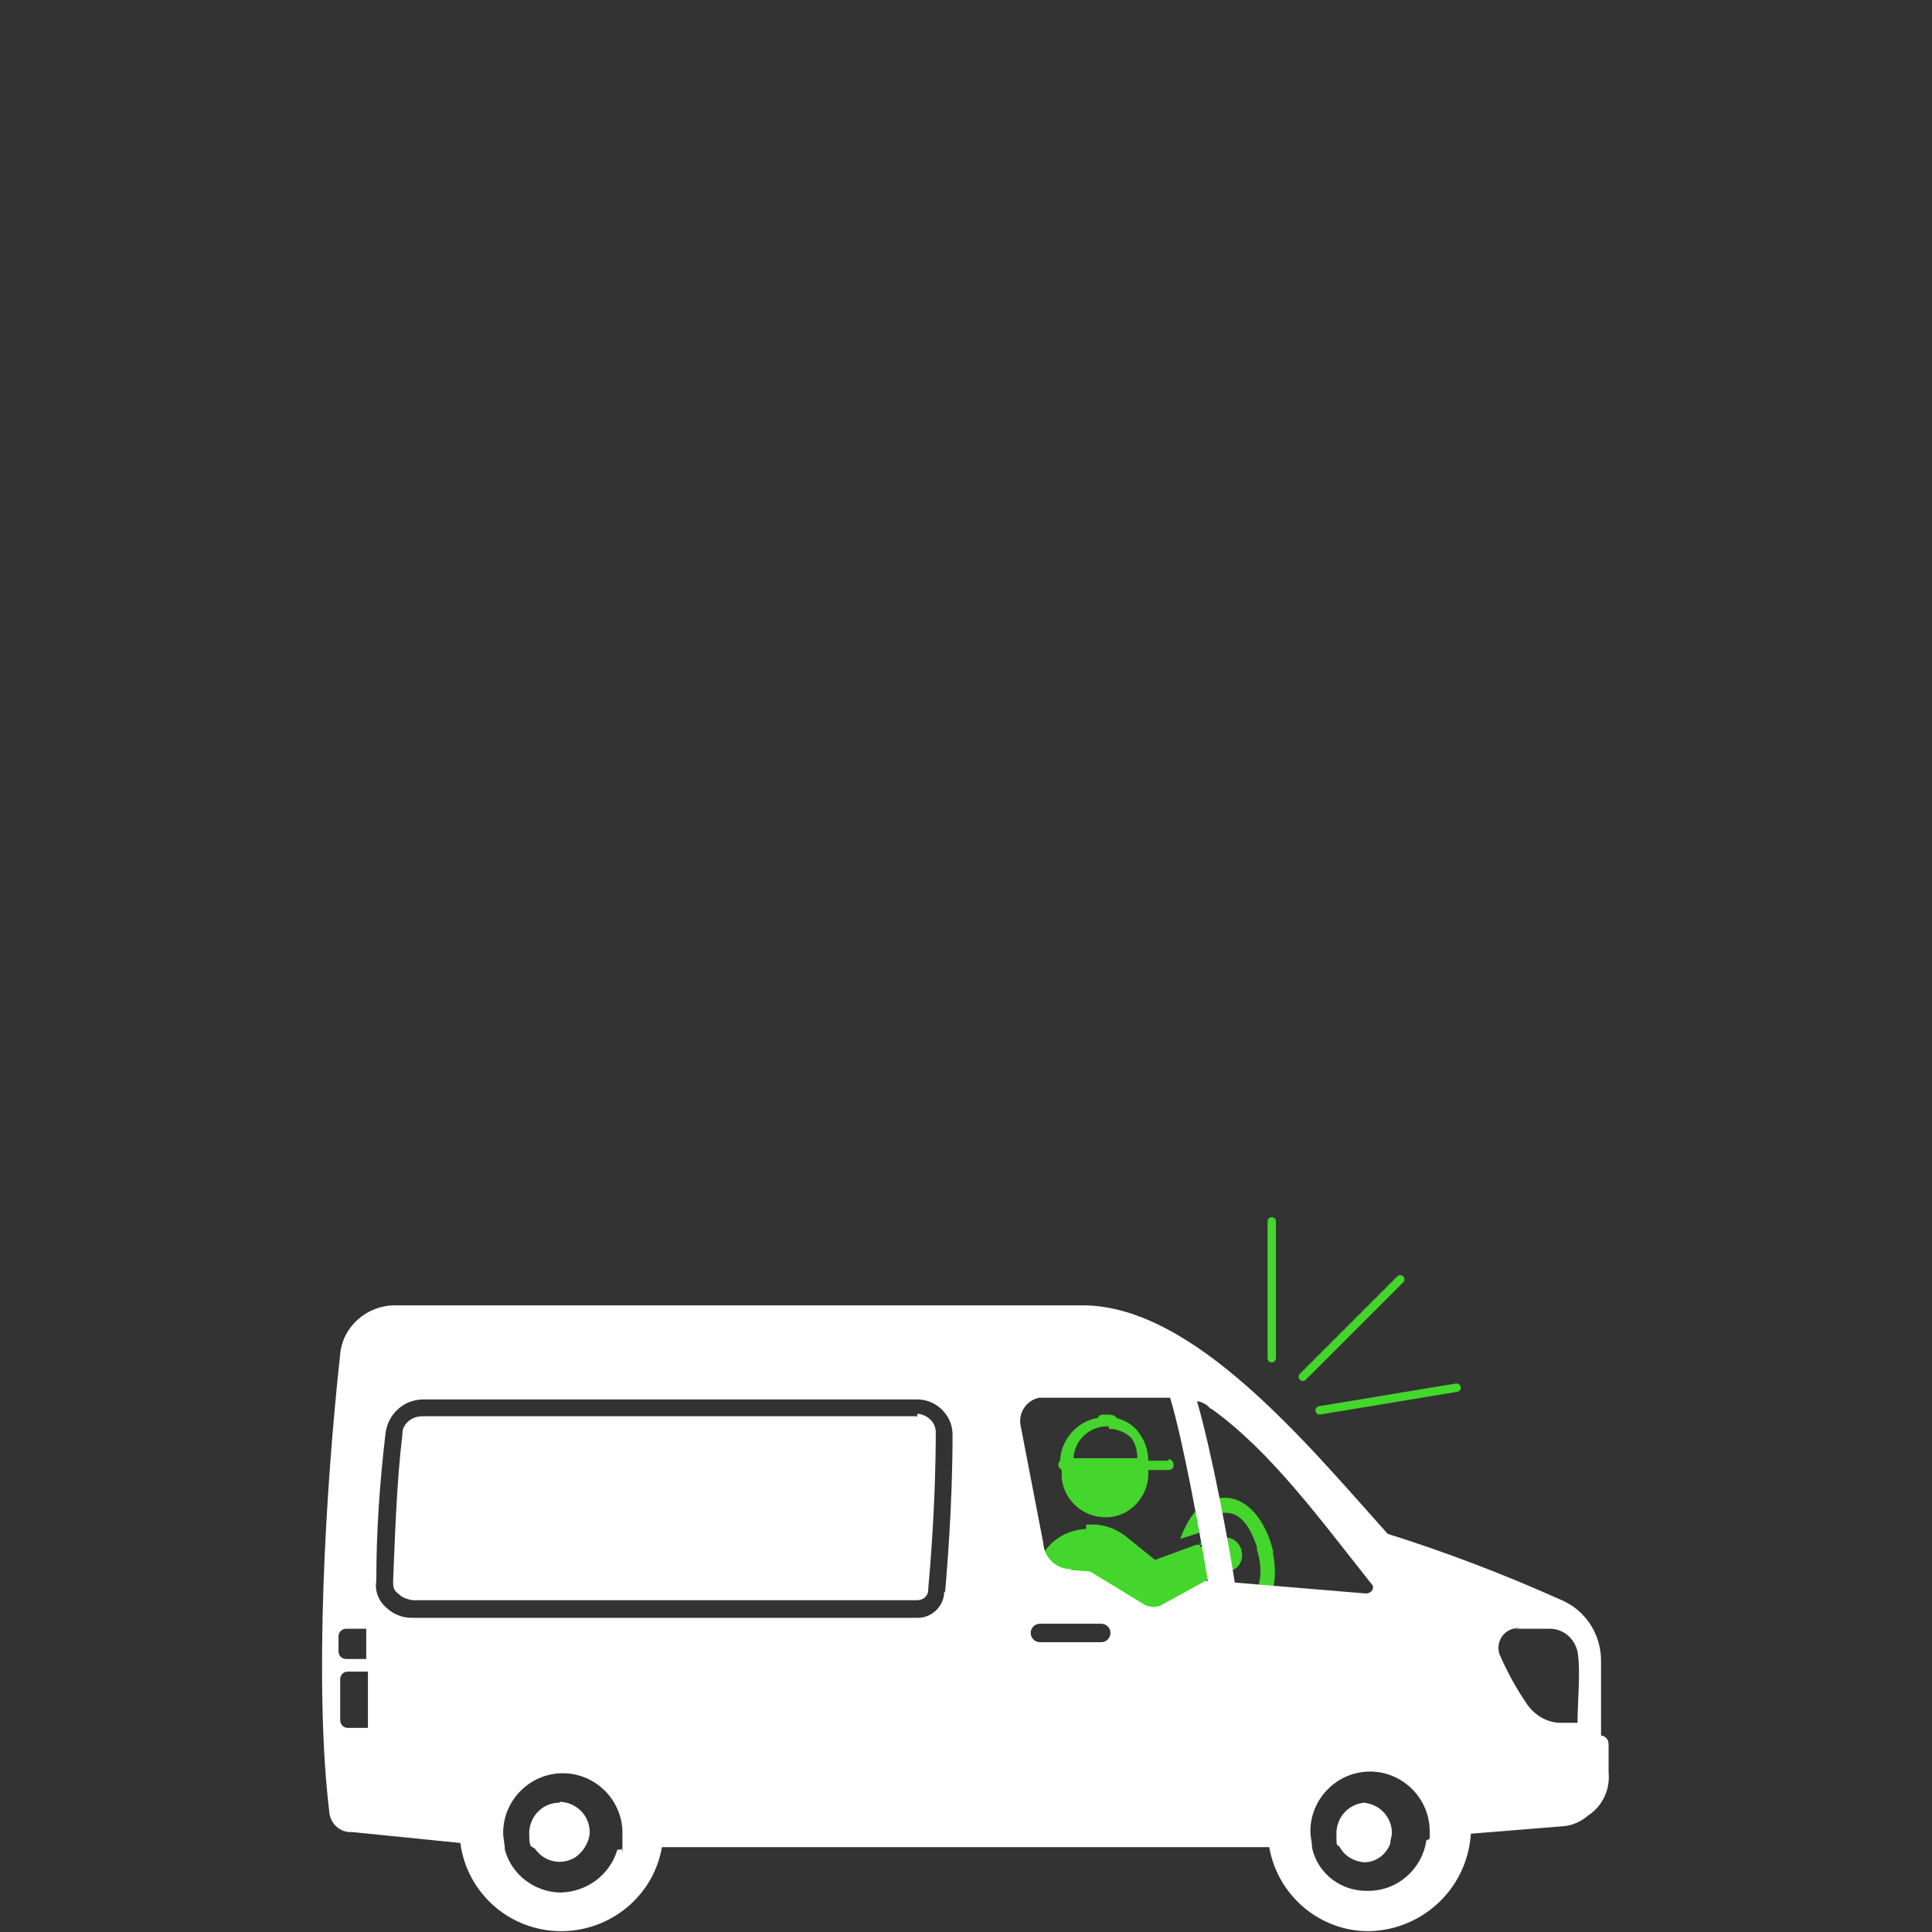
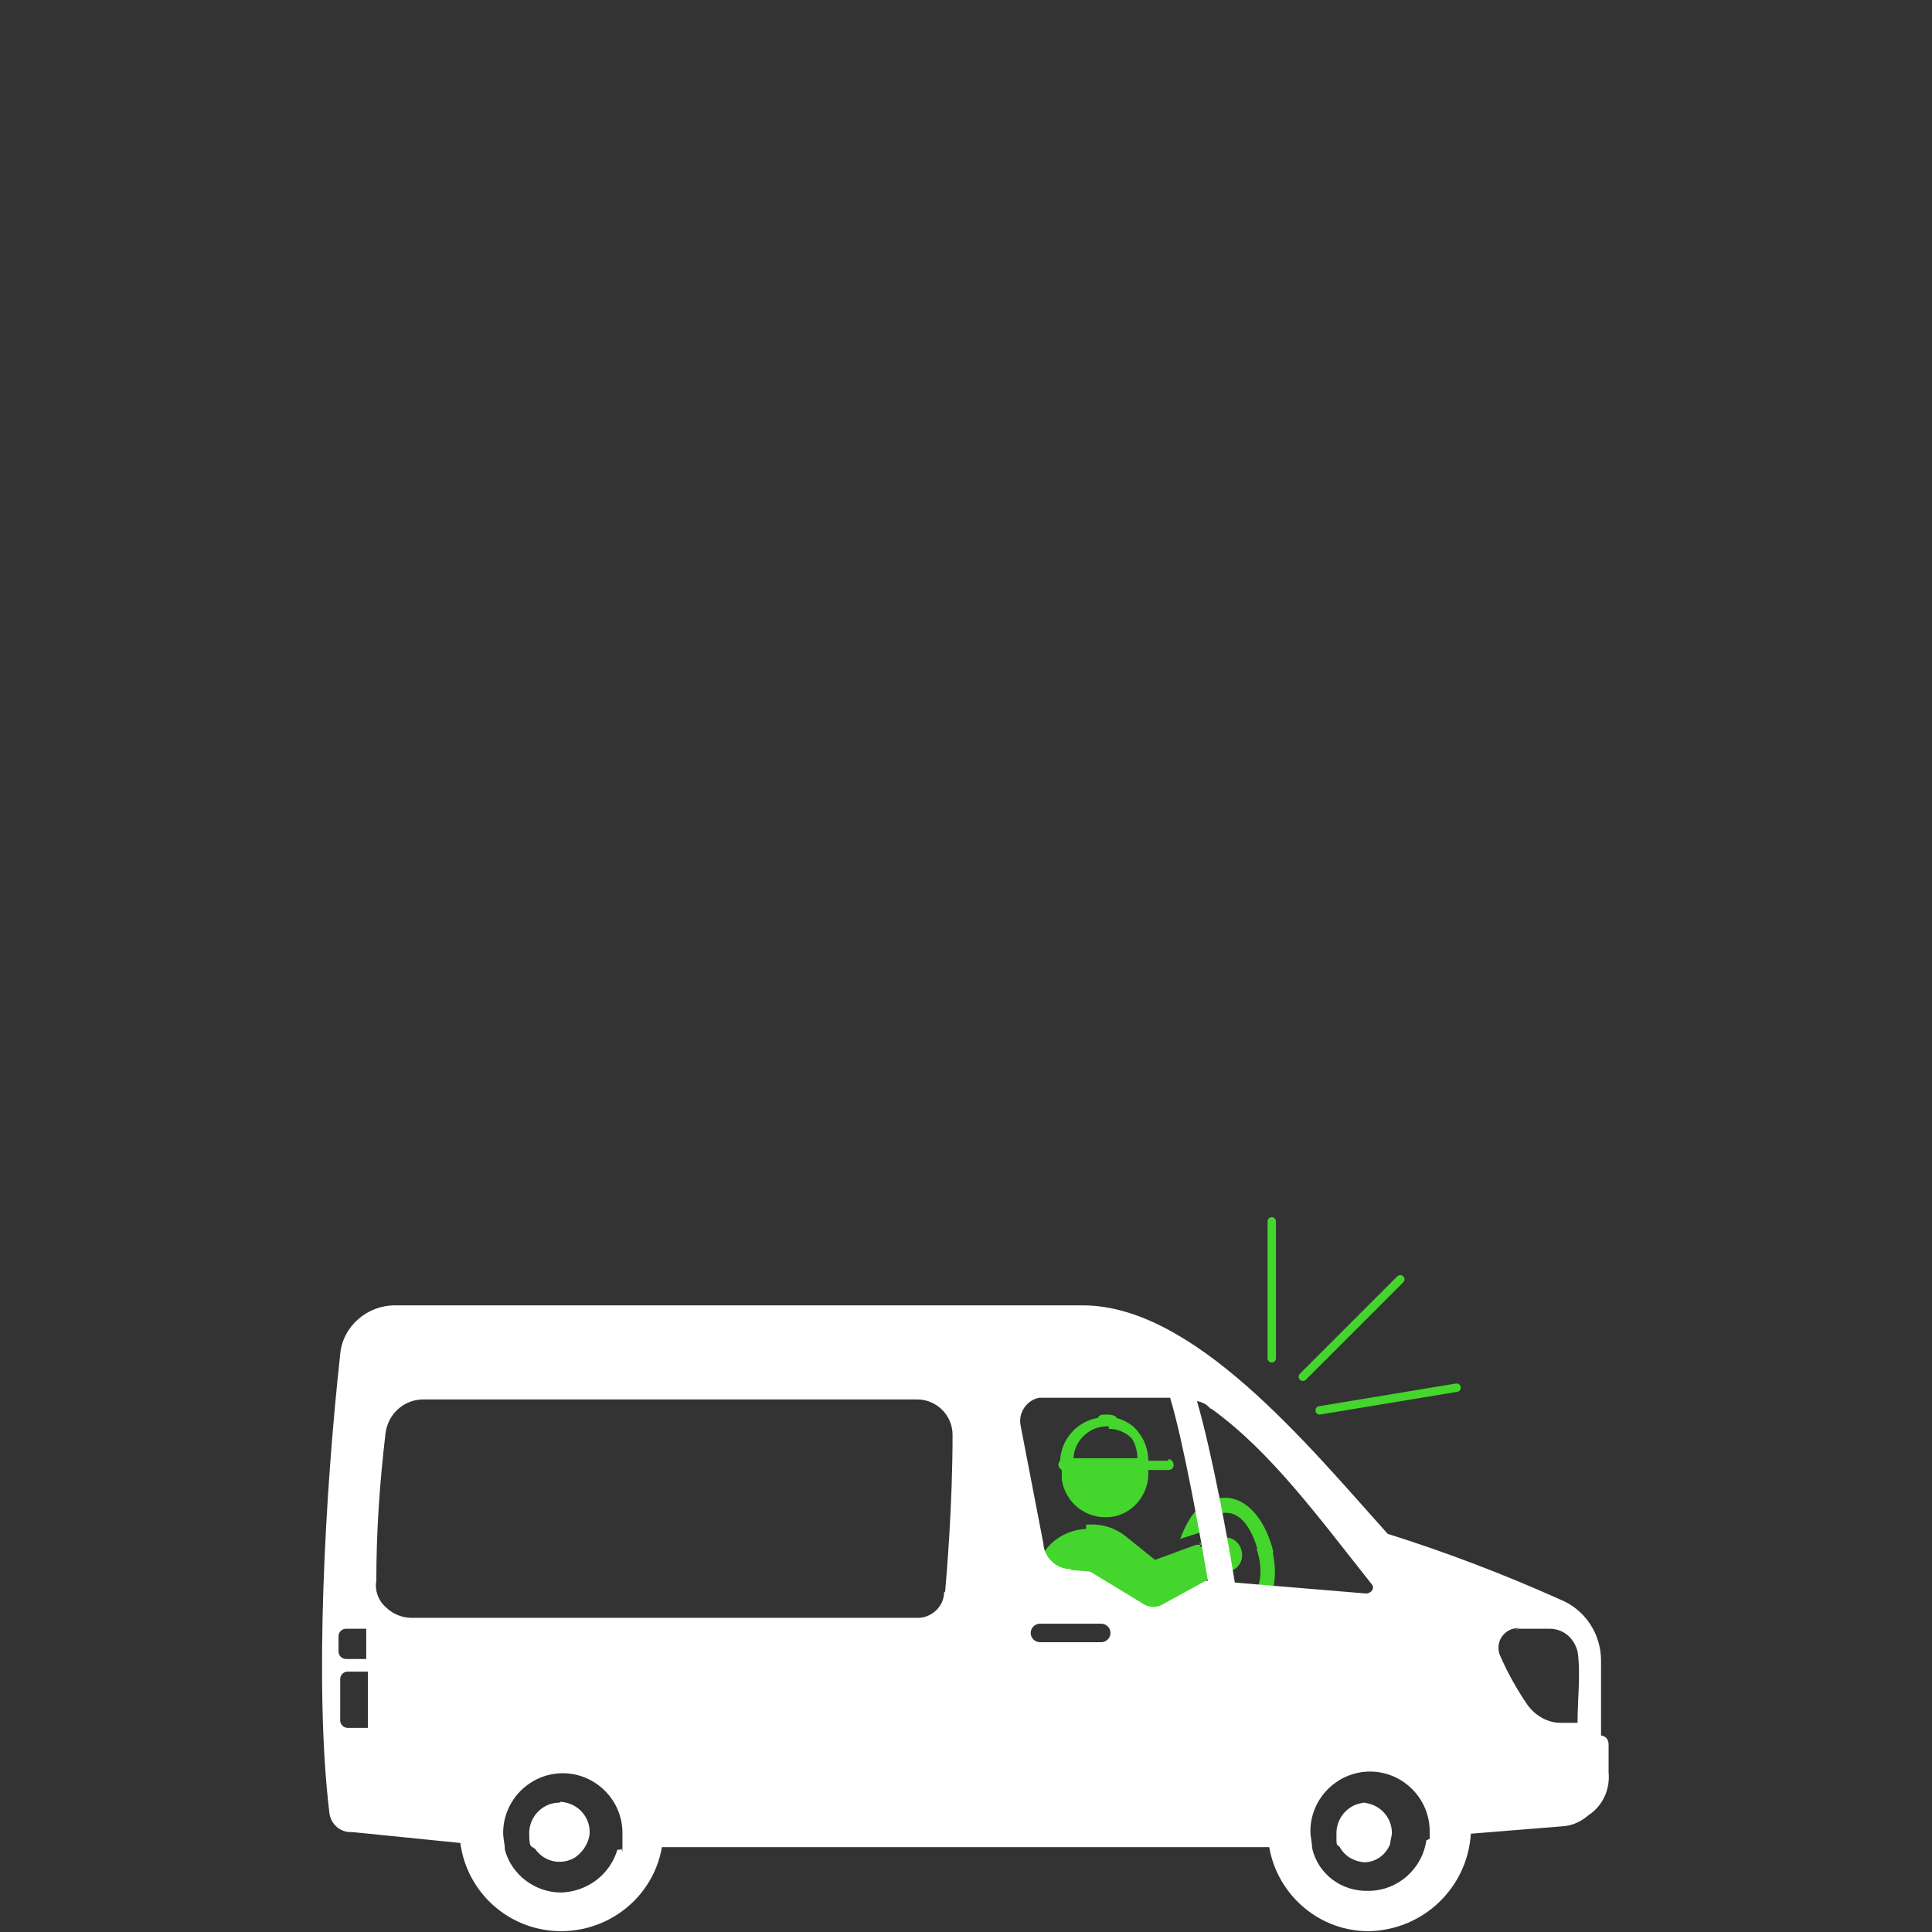
<svg xmlns="http://www.w3.org/2000/svg" version="1.1" viewBox="0 0 230 230">
  <rect x="0" y="0" width="230" height="230" fill="#333333" stroke="none" />
  <defs>
    <style>
      .st0, .st1 {
        fill: none;
      }

      .st2, .st3 {
        fill-rule: evenodd;
      }

      .st2, .st4 {
        fill: #fff;
      }

      .st3, .st5 {
        fill: #44d62c;
      }

      .st1 {
        stroke: #44d62c;
        stroke-linecap: round;
        stroke-miterlimit: 10;
      }

      .st6 {
        display: none;
      }
    </style>
  </defs>
  <g id="Layer_1">
    <rect class="st0" width="230" height="230" />
  </g>
  <g id="semi" class="st6">
    <g id="Group_1201">
      <path id="Path_5072" class="st2" d="M89.1,208.3c-6,0-10.8,4.9-10.8,10.8,0,6,4.9,10.8,10.8,10.8,6,0,10.8-4.9,10.8-10.8,0-6-4.9-10.8-10.8-10.8h0M89.1,213.6c3.1,0,5.5,2.5,5.5,5.5,0,3.1-2.5,5.5-5.5,5.5-3.1,0-5.5-2.5-5.5-5.5,0-3.1,2.5-5.5,5.5-5.5h0" />
      <path id="Path_5073" class="st2" d="M224.2,221.8c1.1,0,1.9-.9,1.9-1.9v-5.9c0-1.1-.9-1.9-1.9-1.9h-2.3c1.4,2.1,2.2,4.6,2.2,7.1,0,.9,0,1.8-.3,2.7h.4ZM201.1,212h-8.5c1.9,2.9,2.6,6.4,1.9,9.7h4.7c-.7-3.4,0-6.9,1.9-9.7M171.8,212h-2.3c-1.1,0-1.9.9-1.9,1.9v5.9c0,1.1.9,1.9,1.9,1.9h.4c-.7-3.4,0-6.9,1.9-9.7M131.1,221.8c1.1,0,1.9-.9,1.9-1.9v-5.9c0-1.1-.9-1.9-1.9-1.9h-2.3c1.9,2.9,2.6,6.4,1.9,9.7h.4ZM108,212h-8.5c1.4,2.1,2.2,4.6,2.2,7.1,0,.9,0,1.8-.3,2.7h4.7c-.2-.9-.3-1.8-.3-2.7,0-2.5.8-5,2.2-7.1M78.7,212c-1.9,2.9-2.6,6.4-1.9,9.7h-43.7c1.5-6.8-2.9-13.5-9.6-14.9-6.8-1.5-13.5,2.9-14.9,9.6-.4,1.7-.4,3.6,0,5.3H2c-1.1,0-1.9-.9-1.9-1.9v-5.9c0-1.1.9-1.9,1.9-1.9h1v-9.5c0-6,16.2-10.3,21.4-11.4l4.6-13.9c.6-1.9,1.7-2.2,3.4-2.2h21.4c1.5,0,2.7,1.2,2.7,2.7v34.4h22.3ZM36.1,180.1c-1.7,0-2.8.4-3.4,2.2l-2.5,7.7,3.9,6.4c.7,1,1.8,1.6,3,1.8h12.3c1.1,0,1.9-.9,1.9-1.9v-14.2c0-1.1-.9-1.9-1.9-1.9h-13.3Z" />
      <path id="Path_5074" class="st2" d="M211.5,208.3c-6,0-10.8,4.9-10.8,10.8,0,6,4.9,10.8,10.8,10.8,6,0,10.8-4.9,10.8-10.8,0-6-4.9-10.8-10.8-10.8h0M211.5,213.6c3.1,0,5.5,2.5,5.5,5.5,0,3.1-2.5,5.5-5.5,5.5-3.1,0-5.5-2.5-5.5-5.5h0c0-3.1,2.5-5.5,5.5-5.5" />
      <path id="Path_5075" class="st2" d="M182.2,208.3c-6,0-10.8,4.9-10.8,10.8,0,6,4.9,10.8,10.8,10.8,6,0,10.8-4.9,10.8-10.8,0-6-4.9-10.8-10.8-10.8h0M182.2,213.6c3.1,0,5.5,2.5,5.5,5.5,0,3.1-2.5,5.5-5.5,5.5-3.1,0-5.5-2.5-5.5-5.5,0-3.1,2.5-5.5,5.5-5.5h0" />
-       <path id="Path_5076" class="st2" d="M118.4,208.3c-6,0-10.8,4.9-10.8,10.8,0,6,4.9,10.8,10.8,10.8,6,0,10.8-4.9,10.8-10.8,0-6-4.9-10.8-10.8-10.8h0M118.4,213.6c3.1,0,5.5,2.5,5.5,5.5,0,3.1-2.5,5.5-5.5,5.5-3.1,0-5.5-2.5-5.5-5.5,0-3.1,2.5-5.5,5.5-5.5" />
-       <path id="Path_5077" class="st2" d="M20.8,208.3c-6,0-10.8,4.9-10.8,10.8,0,6,4.9,10.8,10.8,10.8s10.8-4.9,10.8-10.8h0c0-6-4.9-10.8-10.8-10.8M20.8,213.6c3.1,0,5.5,2.5,5.5,5.5,0,3.1-2.5,5.5-5.5,5.5-3.1,0-5.5-2.5-5.5-5.5h0c0-3.1,2.5-5.5,5.5-5.5" />
+       <path id="Path_5077" class="st2" d="M20.8,208.3c-6,0-10.8,4.9-10.8,10.8,0,6,4.9,10.8,10.8,10.8s10.8-4.9,10.8-10.8h0c0-6-4.9-10.8-10.8-10.8c3.1,0,5.5,2.5,5.5,5.5,0,3.1-2.5,5.5-5.5,5.5-3.1,0-5.5-2.5-5.5-5.5h0c0-3.1,2.5-5.5,5.5-5.5" />
      <path id="Path_5078" class="st3" d="M228,210.7c1.1,0,1.9-.9,1.9-1.9v-49.3c0-1.1-.9-1.9-1.9-1.9H72.6c-1.1,0-1.9.9-1.9,1.9v49.3c0,1.1.9,1.9,1.9,1.9h7.1c4.6-5.2,12.6-5.6,17.8-1,.4.3.7.7,1,1h10.5c4.6-5.2,12.6-5.6,17.8-1,.4.3.7.7,1,1h45.1c4.6-5.2,12.6-5.6,17.8-1,.4.3.7.7,1,1h10.5c4.6-5.2,12.6-5.6,17.8-1,.4.3.7.7,1,1h7.1Z" />
    </g>
  </g>
  <g id="transit-van">
    <g id="video-telematics">
      <g id="Layer_11" data-name="Layer_1">
        <ellipse id="Ellipse_97" class="st5" cx="146.1" cy="185" rx="1.8" ry="2" transform="translate(-39.7 39.9) rotate(-13.7)" />
        <path id="Path_5023" class="st5" d="M146,180.1c1.8,0,3.1,2,3.8,4.7h1.8c-.9-3.8-3.1-6.5-5.8-6.5s-4.2,2-5.3,4.9l2.2-.7c.9-1.6,1.8-2.4,3.1-2.4h.2Z" />
        <path id="Path_5024" class="st5" d="M148.7,190.4c1.3-.9,1.8-3.3.9-6l1.6-.9c1.1,3.8.7,7.1-1.8,8.5s-4.7.4-7.1-1.6l2.2-.7c1.2.8,2.6,1.1,4,.7h.2Z" />
        <path id="Path_5025" class="st5" d="M147.1,185.7c0-.6-.5-1.2-1.1-1.3-1.6-1.1-3.6,0-3.6,0l-4.9,1.8-3.6-2.9c-1.2-.9-2.7-1.4-4.2-1.3-2.7,0-5.1,1.5-6,4v1.3h5.6l6.9,4.2c.7.4,1.6.4,2.2,0l6.5-4.2h1.3l.7-1.3.2-.2Z" />
        <path id="Path_5026" class="st5" d="M139.1,173.9h-2.4c0-1.2-.4-2.4-1.1-3.3-.6-.9-1.6-1.5-2.7-1.8,0-.2-.4-.4-1.1-.4s-.9,0-1.1.4c-2.5.4-4.4,2.6-4.5,5.1-.1.1-.2.3-.2.4,0,.2,0,.4.4.7v1.1c.4,2.8,2.9,4.8,5.8,4.5,2.7-.3,4.7-2.8,4.5-5.6h2.4c.4,0,.7-.3.6-.7,0-.3-.3-.6-.6-.6v.2ZM132,170.1h0c1,0,2,.4,2.7,1.1.5.7.7,1.6.7,2.4h-7.6c.1-2.2,2-3.9,4.2-3.8,0,0,0,0,0,0v.2Z" />
        <path id="Path_5027" class="st4" d="M128.7,155.4H47c-3.3,0-6.2,2.5-6.5,5.8-1.8,16.5-3.1,39.6-1.3,54.5.1,1.4,1.3,2.5,2.7,2.4l12.9,1.3c.8,6,5.9,10.5,12,10.5,5.9,0,11-4.2,12-10h72.3c1,5.8,6.1,10.1,12,10,6.4-.2,11.6-5.2,12-11.6l11.1-.9c1.1-.1,2.1-.6,2.9-1.3,1.7-1.1,2.6-3.1,2.4-5.1v-3.3c0-.6-.3-1-.9-1.1v-8.9c0-3.2-1.9-6.1-4.9-7.3-6.7-3-13.5-5.6-20.5-7.8-9.6-10.7-23.1-27.2-36.3-27.2h-.4ZM169.8,219.1c-.5,3.4-3.4,6-6.9,6-3.2.1-6-2-6.7-5.1,0-.7-.2-1.3-.2-2,0-3.9,3.2-7.1,7.1-7.1s7.1,3.2,7.1,7.1v.9l-.4.2ZM144.2,167.7c7.1,5.1,12.9,13.1,19.1,20.9.4.4,0,1.1-.7,1.1l-15.6-1.3c-.7-4.5-2.7-15.4-4.5-21.6.6.1,1.2.4,1.6.9h0ZM43.6,205.7h-2.2c-.5,0-.9-.4-.9-.9v-4.9c0-.5.4-.9.9-.9h2.4v6.7h-.2ZM43.6,197.5h-2.4c-.5,0-.9-.4-.9-.9v-1.8c0-.5.4-.9.9-.9h2.4v3.6ZM73.5,220.2c-.9,3-3.6,5-6.7,5.1-3.1,0-5.9-2.1-6.7-5.1,0-.7-.2-1.3-.2-2,0-3.9,3.2-7.1,7.1-7.1,3.9,0,7.1,3.2,7.1,7.1,0,4,0,1.3-.2,2h-.4ZM112.4,189.5c0,1.8-1.6,3.2-3.3,3.1h-60.1c-1.2,0-2.3-.5-3.1-1.3-.9-.8-1.3-2-1.1-3.1,0-5.9.4-11.7,1.1-17.6.3-2.3,2.2-4,4.5-4h58.8c2.3,0,4.2,1.9,4.2,4.2h0c0,8.5-.7,16.5-.9,18.9v-.2ZM131.1,195.5h-7.3c-.6,0-1.1-.5-1.1-1.1s.5-1.1,1.1-1.1h7.3c.6,0,1.1.5,1.1,1.1s-.5,1.1-1.1,1.1h0ZM127.5,186.8c-1.8,0-3.2-1.4-3.3-3.1l-2.7-14c-.3-1.5.7-3,2.2-3.3.2,0,.3,0,.5,0h15.1c1.6,5.3,3.6,16.5,4.5,21.8l-16.5-1.3h.2ZM180.5,193.9h4c1.6,0,2.9,1.1,3.3,2.7.4,2.4,0,5.8,0,8.5h-2c-1.6,0-3.1-.9-4-2.2-1.3-1.9-2.4-3.9-3.3-6-.4-1.3.3-2.6,1.6-3,.2,0,.4-.1.7-.1l-.2.2Z" />
-         <path id="Path_5028" class="st4" d="M109.1,168.6h-58.8c-1.3,0-2.4.9-2.4,2.1,0,0,0,0,0,.1-.7,5.8-.9,12.7-1.1,17.4,0,.7,0,1.1.7,1.6.4.4,1,.6,1.6.7h60.1c.7,0,1.3-.5,1.3-1.2,0,0,0,0,0-.1.2-2.2.9-10.2.9-18.7,0-1.2-1-2.1-2.2-2.2v.4Z" />
        <path id="Path_5029" class="st4" d="M66.6,214.6c-1.9,0-3.5,1.5-3.6,3.5,0,0,0,0,0,0,0,2,.2,1.6.7,2,1.1,1.6,3.2,2,4.8,1,.4-.3.7-.6,1-1,.4-.6.7-1.3.7-2,0-1.9-1.5-3.5-3.5-3.6,0,0,0,0,0,0Z" />
        <path id="Path_5030" class="st4" d="M162.7,214.6c-1.9,0-3.5,1.5-3.6,3.5,0,0,0,0,0,0,0,2,0,1.3.4,1.8.6,1.1,1.7,1.7,2.9,1.8,1.4,0,2.6-.9,3.1-2.2,0-.4.2-.9.2-1.3,0-1.9-1.5-3.5-3.5-3.6,0,0,0,0,0,0h.4Z" />
        <path id="Path_5031" class="st5" d="M143.1,183.9h-.7l-4.9,1.8-3.6-2.9c-1.2-.9-2.7-1.4-4.2-1.3h-.4v5.3h0l6.9,4.2c.7.4,1.6.4,2.2,0l5.3-2.9-.9-4.5.2.2Z" />
        <line id="Line_309" class="st1" x1="151.4" y1="161.7" x2="151.4" y2="145.4" />
        <line id="Line_310" class="st1" x1="155.1" y1="163.9" x2="166.7" y2="152.3" />
        <line id="Line_311" class="st1" x1="157.1" y1="167.9" x2="173.4" y2="165.2" />
      </g>
    </g>
  </g>
</svg>